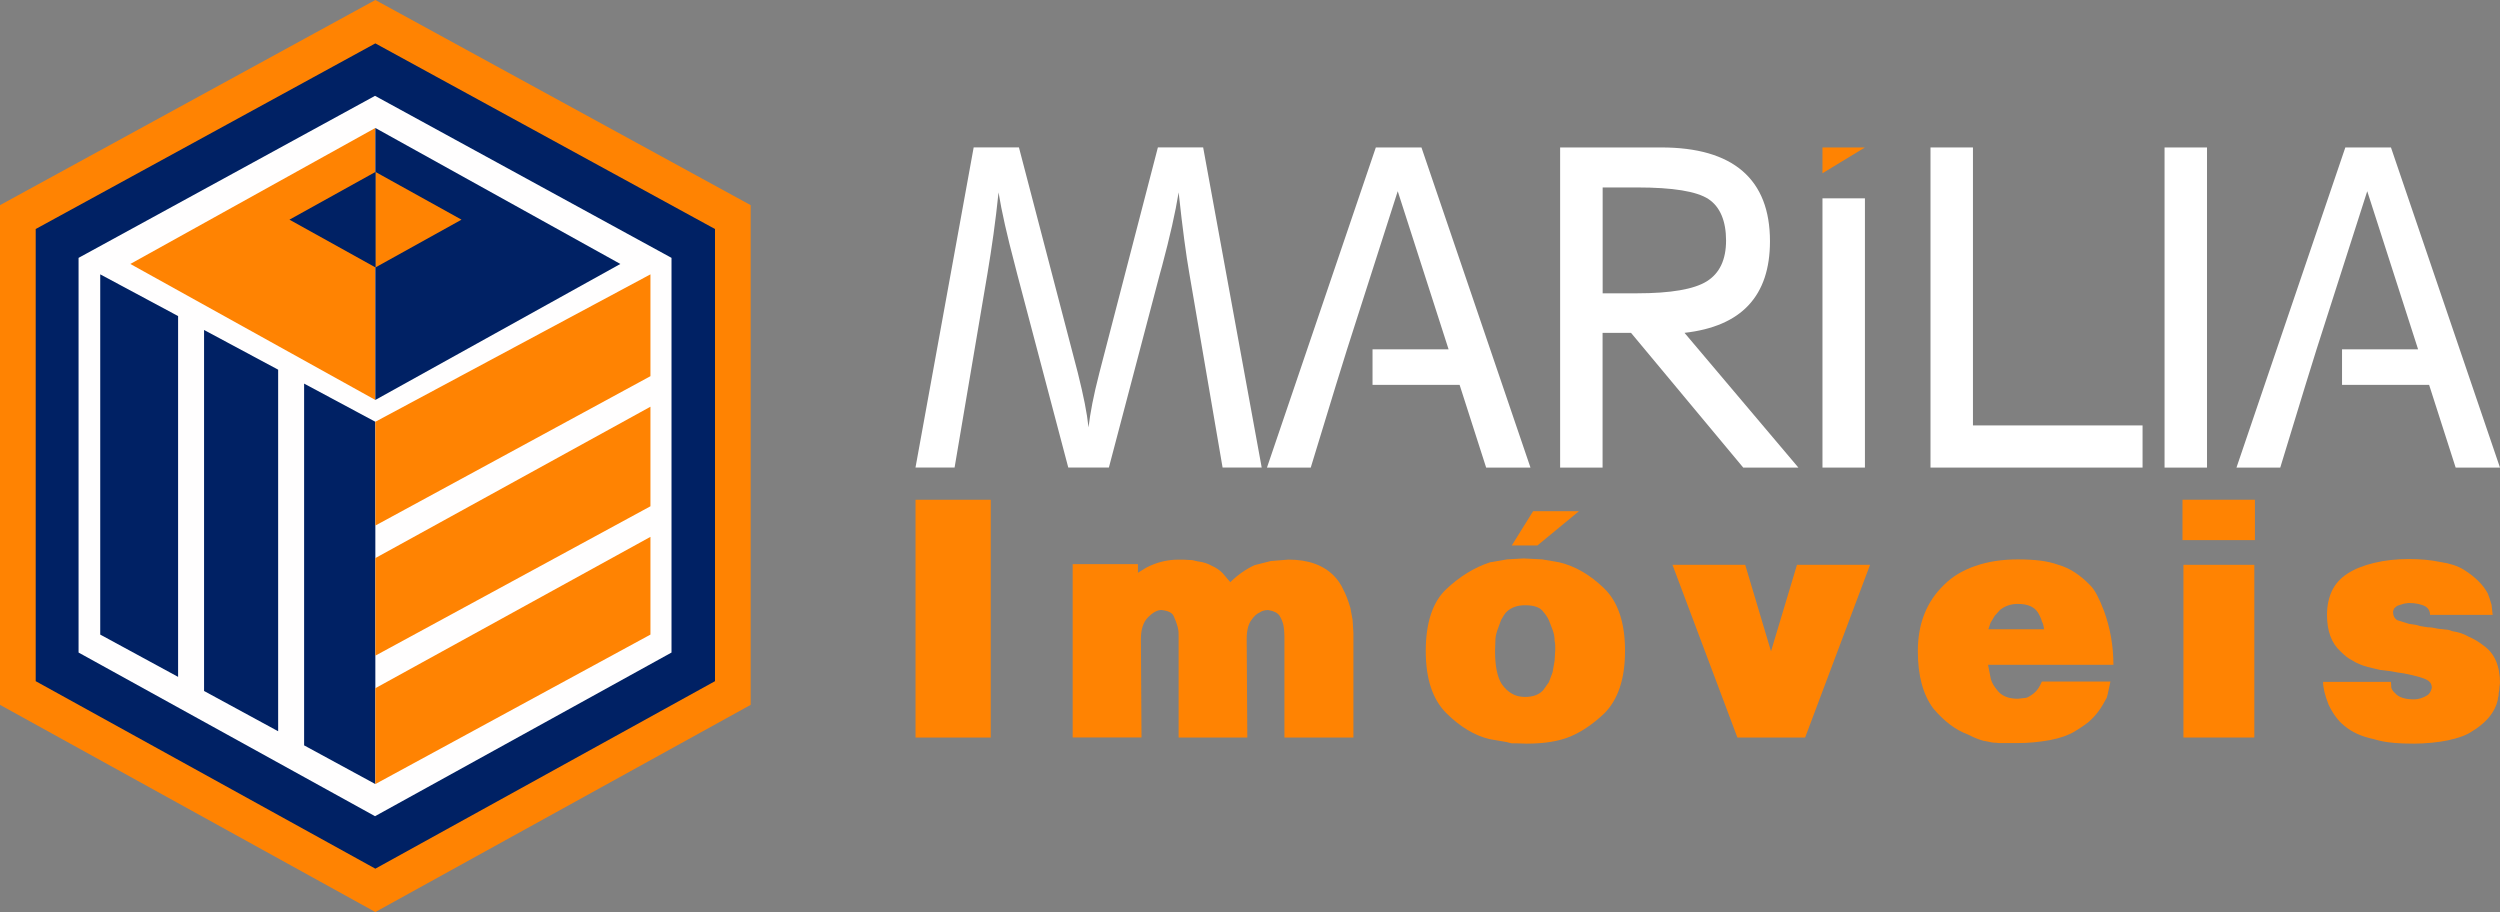
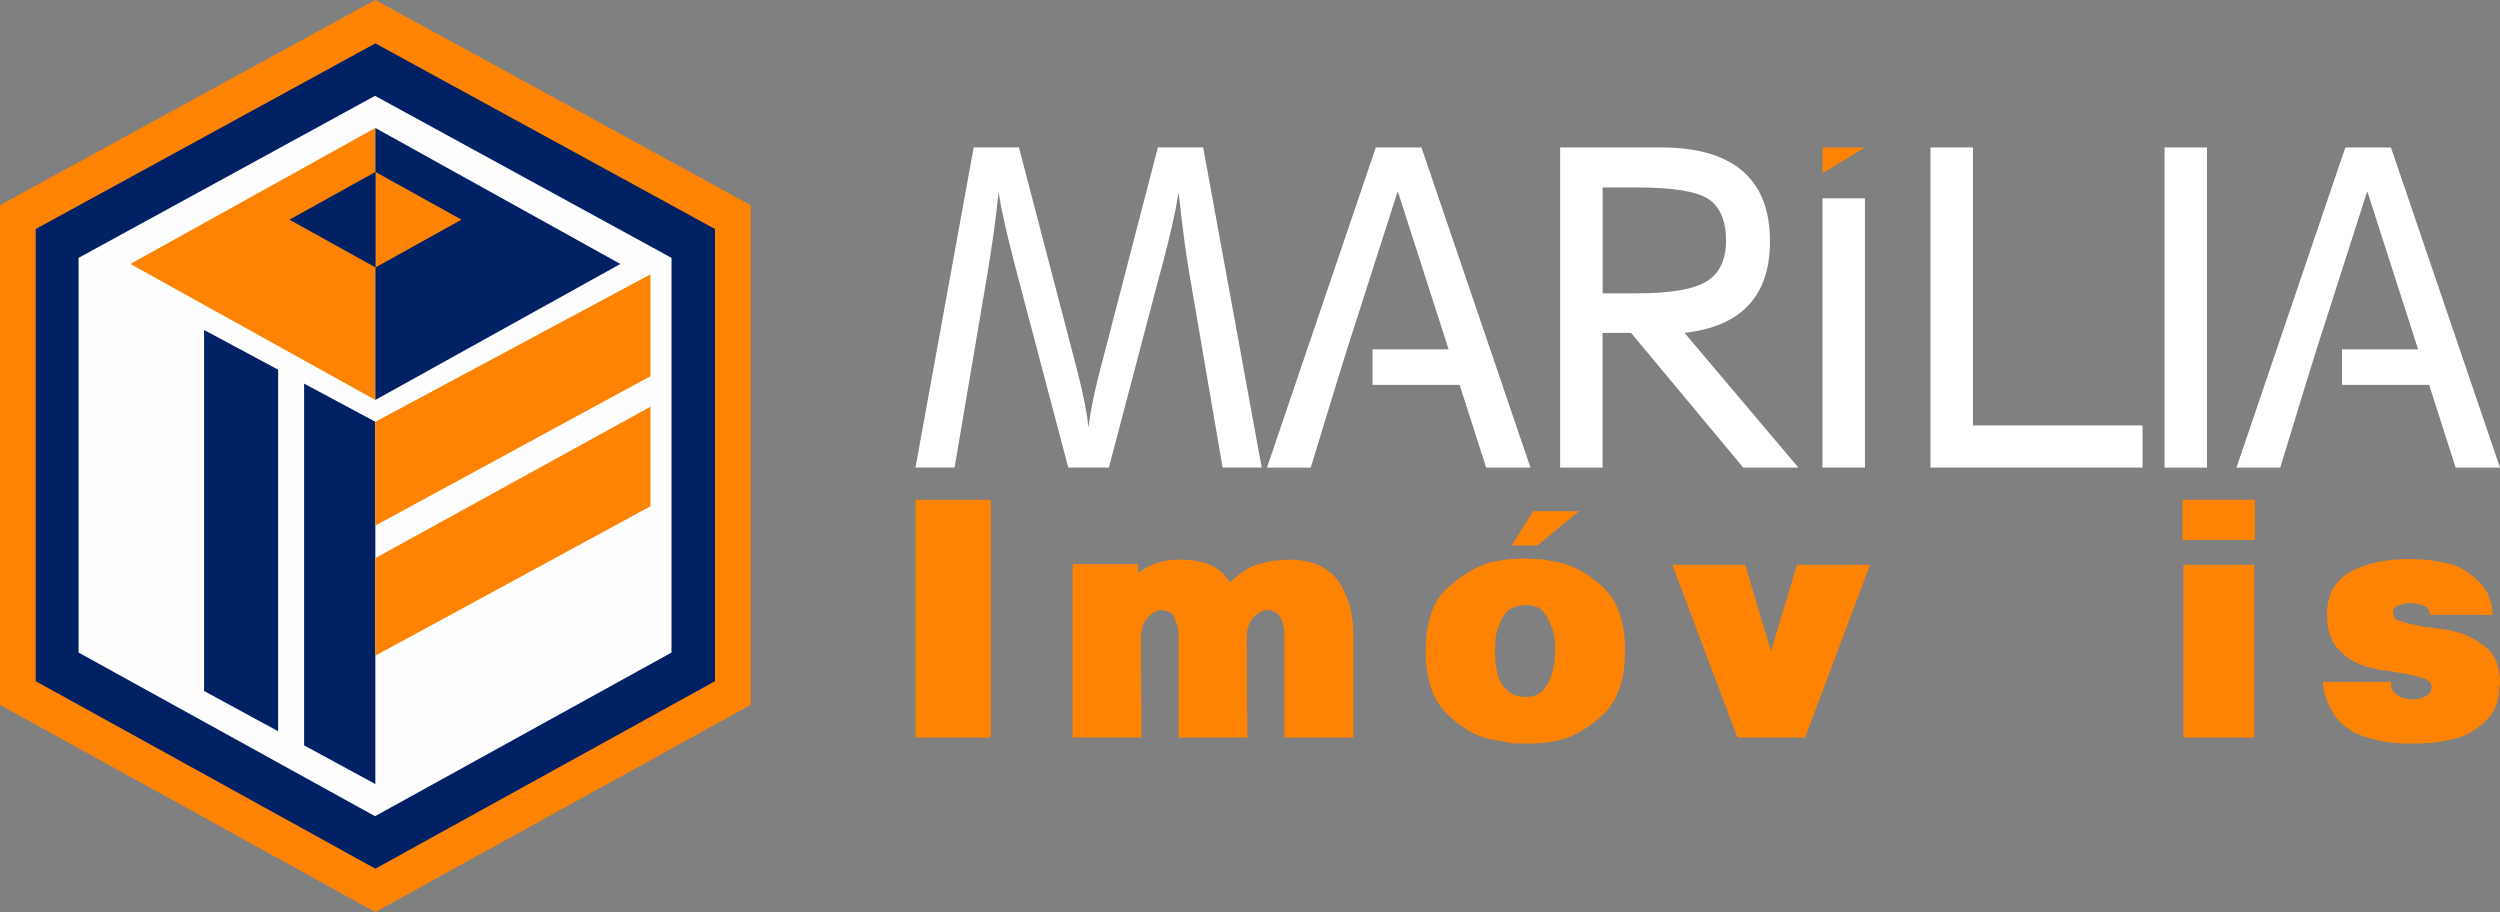
<svg xmlns="http://www.w3.org/2000/svg" id="Camada_1" viewBox="0 0 960 350.22">
  <rect x="0" y="0" width="960" height="350.22" fill="#808080" stroke="none" />
  <defs>
    <style>.cls-1{fill:#fff;}.cls-2{fill:#002164;}.cls-3{fill:#ff8302;}.cls-4{fill:#fffefe;}</style>
  </defs>
  <polygon class="cls-3" points="144.13 0 0 78.78 0 270.66 144.13 350.22 288.26 270.66 288.26 78.78 144.13 0" />
  <polygon class="cls-2" points="144.13 16.66 13.71 87.94 13.71 261.57 144.13 333.57 274.56 261.57 274.56 87.94 144.13 16.66" />
  <polygon class="cls-4" points="144.01 36.8 30.17 99.02 30.17 250.58 144.01 313.42 257.86 250.58 257.86 99.02 144.01 36.8" />
  <polygon class="cls-2" points="78.36 265.34 106.81 280.8 106.81 141.96 78.36 126.71 78.36 265.34" />
-   <polygon class="cls-2" points="68.39 121.37 38.49 105.35 38.49 243.68 68.39 259.92 68.39 121.37" />
  <polygon class="cls-2" points="116.78 147.3 116.78 286.22 144.13 301.08 144.13 161.96 116.78 147.3" />
  <polygon class="cls-3" points="144.13 214.31 144.13 251.78 249.77 194.41 249.77 156.18 144.13 214.31" />
  <polygon class="cls-3" points="144.13 161.96 144.13 201.82 249.77 144.45 249.77 105.35 144.13 161.96" />
-   <polygon class="cls-3" points="144.13 301.08 249.77 243.68 249.77 206.15 144.13 264.27 144.13 301.08" />
  <polygon class="cls-3" points="144.13 153.58 50.05 101.36 144.13 49.14 144.13 153.58" />
  <polygon class="cls-2" points="144.13 49.14 238.21 101.36 144.13 153.58 144.13 49.14" />
  <polygon class="cls-3" points="144.18 66.02 177.22 84.35 144.18 102.69 144.18 66.02" />
  <polygon class="cls-2" points="144.18 102.69 111.15 84.35 144.18 66.02 144.18 102.69" />
  <path class="cls-1" d="m410.22,179.55l-19.61-74.29c-.19-.77-.5-1.98-.93-3.64-2.96-11.16-5.05-20.4-6.24-27.74-.58,5.57-1.22,10.93-1.94,16.07-.71,5.14-1.49,10.14-2.3,14.99l-12.64,74.59h-15.01l22.34-122.93h17.38l22.62,86.6c1.11,4.44,1.99,8.34,2.66,11.69.67,3.36,1.14,6.43,1.44,9.22.33-2.79.82-5.87,1.47-9.22s1.55-7.25,2.69-11.69l22.48-86.6h17.38l22.48,122.93h-15.02l-12.78-74.59c-.63-3.57-1.27-7.86-1.94-12.9-.68-5.03-1.39-11.09-2.15-18.16-1.24,7.64-3.38,17.1-6.39,28.35-.38,1.39-.68,2.43-.86,3.1l-19.54,74.2h-15.6Z" />
  <path class="cls-1" d="m637.88,56.62c13.83,0,24.25,3.02,31.27,9.07,7.01,6.05,10.52,15.03,10.52,26.95,0,10.48-2.73,18.66-8.19,24.52-5.45,5.86-13.67,9.41-24.63,10.65l43.73,51.74h-21.18l-43.09-51.74h-10.92v51.74h-16.3V56.62h38.78Zm-22.48,56.01h13.22c12.92,0,21.86-1.54,26.79-4.61s7.4-8.3,7.4-15.68-2.26-12.95-6.78-15.91c-4.53-2.97-13.66-4.45-27.39-4.45h-13.22v40.66h0Z" />
  <rect class="cls-1" x="699.83" y="76.16" width="16.3" height="103.39" />
  <path class="cls-1" d="m741.31,179.55V56.62h16.3v106.74h65.13v16.19h-81.43Z" />
  <path class="cls-1" d="m847.49,179.55h-16.3V56.62h16.3v122.93Z" />
  <path class="cls-1" d="m517.27,134.15l19.46-60.73c6.51,20.24,13.02,40.48,19.53,60.73h-29.21v13.64h33.44l10.19,31.76h17.02l-41.86-122.93h-17.52l-41.8,122.93h16.81l9.7-31.76" />
  <path class="cls-1" d="m889.56,134.15l19.46-60.73c6.51,20.24,13.02,40.48,19.53,60.73h-29.21v13.64h33.44l10.19,31.76h17.02l-41.86-122.93h-17.52l-41.8,122.93h16.81l9.7-31.76" />
  <path class="cls-3" d="m380.45,283.22h-28.89v-91.31h28.89v91.31Z" />
  <path class="cls-3" d="m519.71,283.22h-26.49v-38.75c0-1.57-.13-3-.36-4.32-.32-1.4-.84-2.66-1.57-3.79-.79-1.08-2.24-1.78-4.32-2.1-1.32,0-2.43.32-3.31.96-1.04.44-2.04,1.34-3,2.7-1.28,1.6-1.93,4.11-1.93,7.5l.24,37.78h-26.38v-38.75c0-1.2-.02-2.02-.1-2.44-.06-.42-.17-.92-.32-1.5-.17-.58-.35-1.17-.58-1.77s-.49-1.24-.8-1.92c-.48-1.44-2.09-2.3-4.81-2.58-1.56,0-3.26.92-5.11,2.76s-2.76,4.65-2.76,8.41l.23,37.78h-26.43v-66.56h25.06v3.31l3.12-1.92c3.92-2.08,8.09-3.12,12.49-3.12h1.87c.55,0,1.21.04,1.98.12.68,0,1.2.03,1.57.09s.98.21,1.86.45c2.09.24,3.89.8,5.41,1.68,1.64.72,3.05,1.66,4.21,2.83l2.94,3.48c2.92-2.84,6.05-5.03,9.38-6.55l6.24-1.57,6.67-.54c3.84,0,7.22.52,10.13,1.57,2.9,1.05,5.35,2.58,7.36,4.63,1.52,1.53,2.75,3.33,3.67,5.4.91,1.68,1.82,4.03,2.7,7.02l.84,4.63.3,4.93v40.13h0Z" />
  <path class="cls-3" d="m624.01,250c0,10.65-2.66,18.64-7.99,23.97-4.32,4.09-8.67,7.03-13.03,8.86-4.37,1.82-9.99,2.73-16.88,2.73l-3.67-.12h-1.98l-1.86-.48-6.61-1.14c-5.72-1.36-11.24-4.67-16.54-9.91-5.31-5.24-7.96-13.22-7.96-23.91s2.59-18.75,7.78-23.67c5.19-4.93,10.8-8.39,16.85-10.39l6.6-1.14,6.31-.36,7.15.36,6.61,1.14c6.05,1.44,11.76,4.75,17.15,9.94s8.08,13.23,8.08,24.12h0Zm-26.8-.23v-1.62c0-.76-.08-1.44-.23-2.04,0-1.4-.25-2.81-.77-4.21l-1.44-3.73c-.49-1.08-1.18-2.14-2.1-3.18-1.16-1.72-3.5-2.58-7.03-2.58-3.08,0-5.51.9-7.27,2.7-.53.56-1.16,1.55-1.93,2.94l-1.5,4.09c-.48,1.44-.71,2.7-.71,3.79l-.13,4.09c0,5.76.86,9.99,2.58,12.67,1.19,1.68,2.49,2.91,3.9,3.67,1.4.84,3.08,1.26,5.05,1.26,3.12,0,5.47-.9,7.03-2.7l2.1-2.94,1.44-3.84.77-4.44.23-3.9h0Z" />
  <path class="cls-3" d="m718.1,216.89l-24.93,66.32h-26.01l-24.93-66.32h27.93l9.91,33.21,9.97-33.21h28.06Z" />
-   <path class="cls-3" d="m811.52,255.28h-48.11l1.08,5.53c.48,1.48,1.26,2.85,2.34,4.09,1.64,2.28,4.3,3.42,7.99,3.42l3.25-.36c.71-.21,1.69-.78,2.92-1.74s2.25-2.47,3.09-4.51h26.32l-1.09,5.05-.35,1.2-1.38,2.47c-1.28,2.24-2.81,4.21-4.57,5.89-1.08,1.13-3.2,2.64-6.37,4.57-2.37,1.44-5.53,2.54-9.49,3.31-1.97.36-3.99.64-6.1.84-2.1.21-4.29.3-6.57.3h-6.91c-.44-.08-.76-.12-.96-.12-1.13,0-2.26-.16-3.42-.48-2.01-.23-4.51-1.14-7.51-2.7-4.65-1.68-9.07-5.01-13.28-9.97-3.96-5.29-5.95-12.64-5.95-22.05,0-10.54,3.37-19.02,10.1-25.48,3.12-3.12,7.1-5.53,11.96-7.21,4.84-1.68,10.25-2.52,16.22-2.52,3.4,0,6.35.16,8.86.48,2.49.32,4.79.86,6.88,1.62,4.24,1.2,8.35,3.86,12.31,7.99,1.6,1.6,3.33,4.84,5.17,9.73,2.4,6.6,3.6,13.49,3.6,20.66v-.02Zm-26.61-13.64c-.12-1.24-.4-2.26-.84-3.06-.23-.96-.74-2.08-1.5-3.37-1.4-2.2-3.98-3.31-7.75-3.31-2.64,0-4.92.78-6.85,2.34l-1.99,2.22-1.61,2.7-.84,2.47h21.38Z" />
  <path class="cls-3" d="m865.89,207.4h-27.81v-15.5h27.81v15.5Zm-.23,75.81h-27.22v-66.32h27.22v66.32Z" />
  <path class="cls-3" d="m959.97,262.31l-.23,1.99c0,.76-.08,1.32-.23,1.68,0,.92-.1,1.58-.29,1.99,0,.64-.21,1.5-.6,2.58-1.44,3.96-4.59,7.42-9.43,10.33-2.01,1.4-5.09,2.54-9.26,3.42-1.68.36-3.73.67-6.12.9-2.41.23-4.67.36-6.79.36-3,0-5.47-.09-7.4-.26-1.92-.19-3.41-.37-4.47-.58-1.07-.2-2.27-.5-3.63-.9-4.65-.96-8.43-2.68-11.35-5.17-2.33-1.84-4.32-4.55-6.01-8.11-1.4-3.52-2.1-6.43-2.1-8.71h26.07l.13,2.22c.2.76.7,1.48,1.5,2.16,1.32,1.57,3.75,2.35,7.27,2.35,1.64,0,3.33-.52,5.05-1.57.8-.48,1.38-1.42,1.74-2.83,0-1.36-.59-2.36-1.74-3-1.33-.8-4.32-1.66-9.01-2.58l-2.47-.36-2.58-.48-4.03-.48-4.8-1.14c-1.28-.36-2.25-.68-2.92-.99s-1.25-.58-1.77-.81c-.08-.04-.52-.3-1.32-.78-1.24-.56-2.72-1.7-4.44-3.42-3.44-3.12-5.17-7.79-5.17-14,0-3.44.63-6.51,1.89-9.2,1.26-2.68,3.26-4.9,5.98-6.66,2.72-1.76,6.14-3.13,10.27-4.12,4.12-.98,8.53-1.47,13.22-1.47s8.54.38,12.19,1.14c3.6.52,6.58,1.5,8.95,2.94,4.4,2.76,7.48,5.82,9.26,9.19l.72,1.99.71,2.34.42,3.84h-24.03c0-1.32-.53-2.36-1.57-3.12-1.68-.96-3.9-1.44-6.66-1.44l-1.74.24-1.92.6c-.56.12-1.07.42-1.5.9-.28.04-.56.56-.84,1.57,0,1.57.56,2.66,1.68,3.31l4.44,1.38c2.04.24,3.44.52,4.21.84l2.94.48c1.16,0,2.47.19,3.9.54l3.24.36c.65,0,1.42.2,2.34.6,2.45.36,4.53,1.07,6.25,2.1,1.88.76,3.81,1.91,5.76,3.42,4.21,2.96,6.31,7.77,6.31,14.42h-.03Z" />
  <polygon class="cls-3" points="580.52 209.47 590.35 209.47 606.33 196.29 588.72 196.29 580.52 209.47" />
  <polygon class="cls-3" points="699.83 56.62 699.83 66.53 716.13 56.62 699.83 56.62" />
</svg>